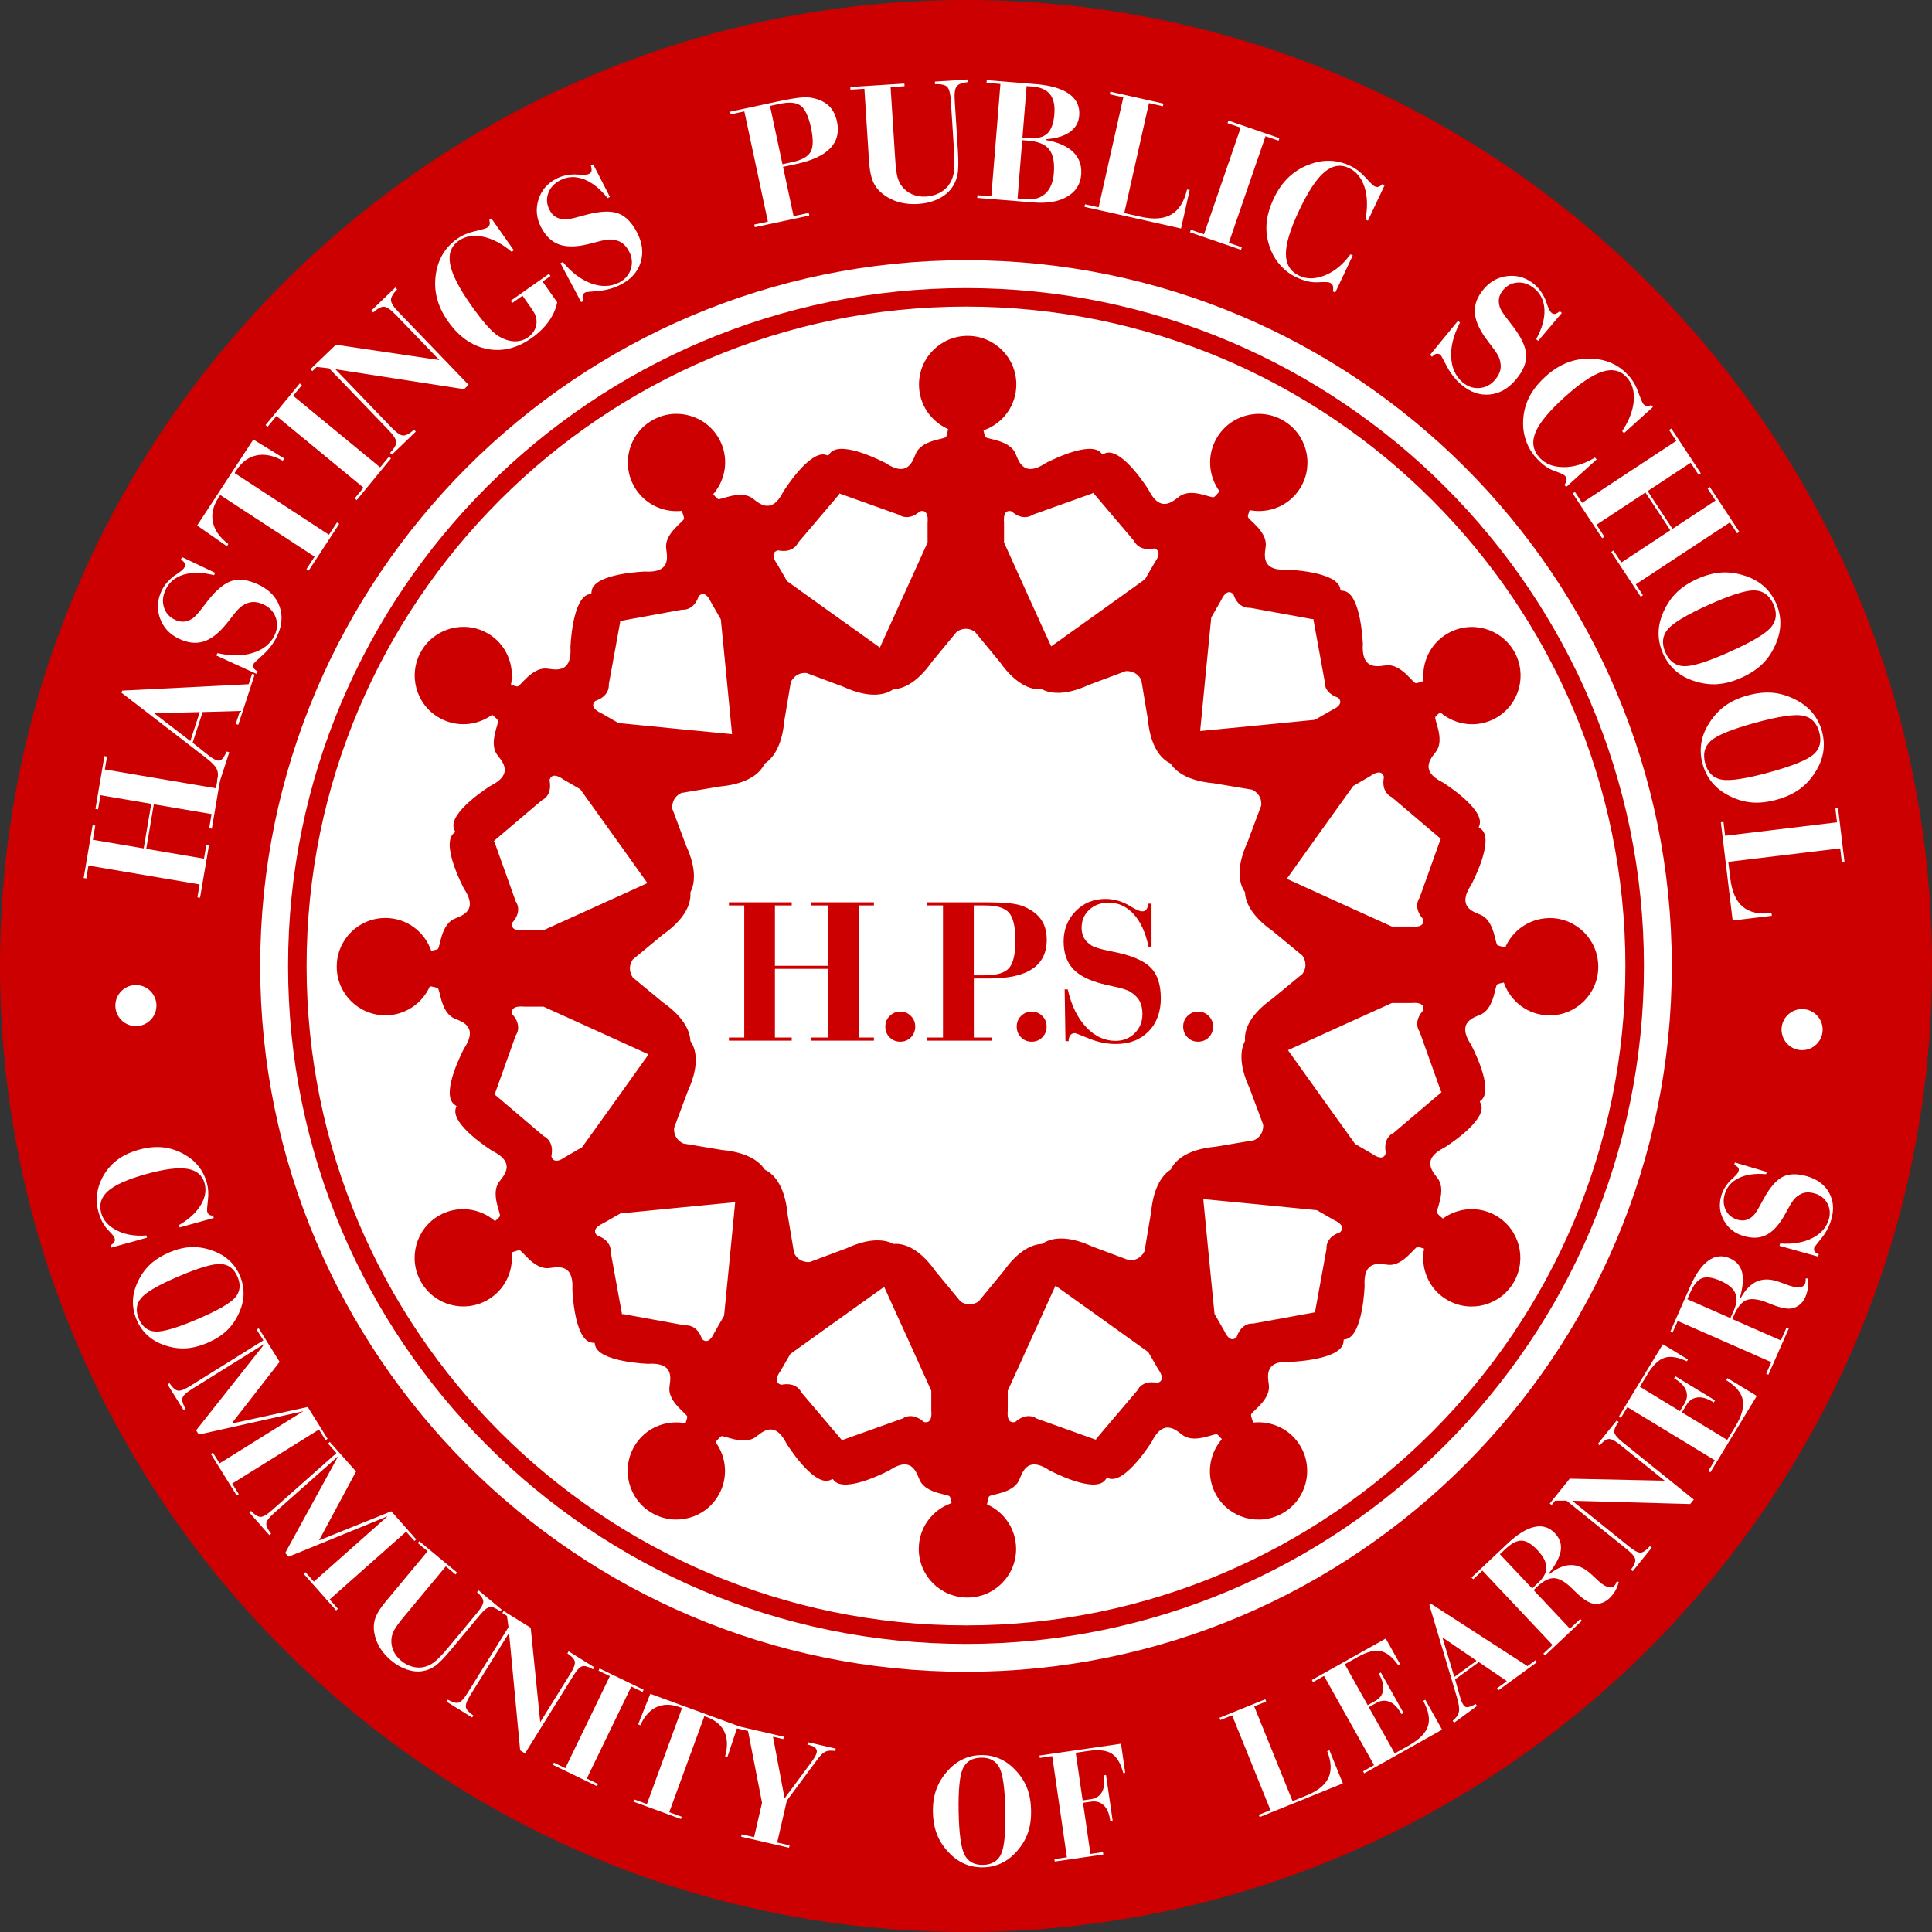
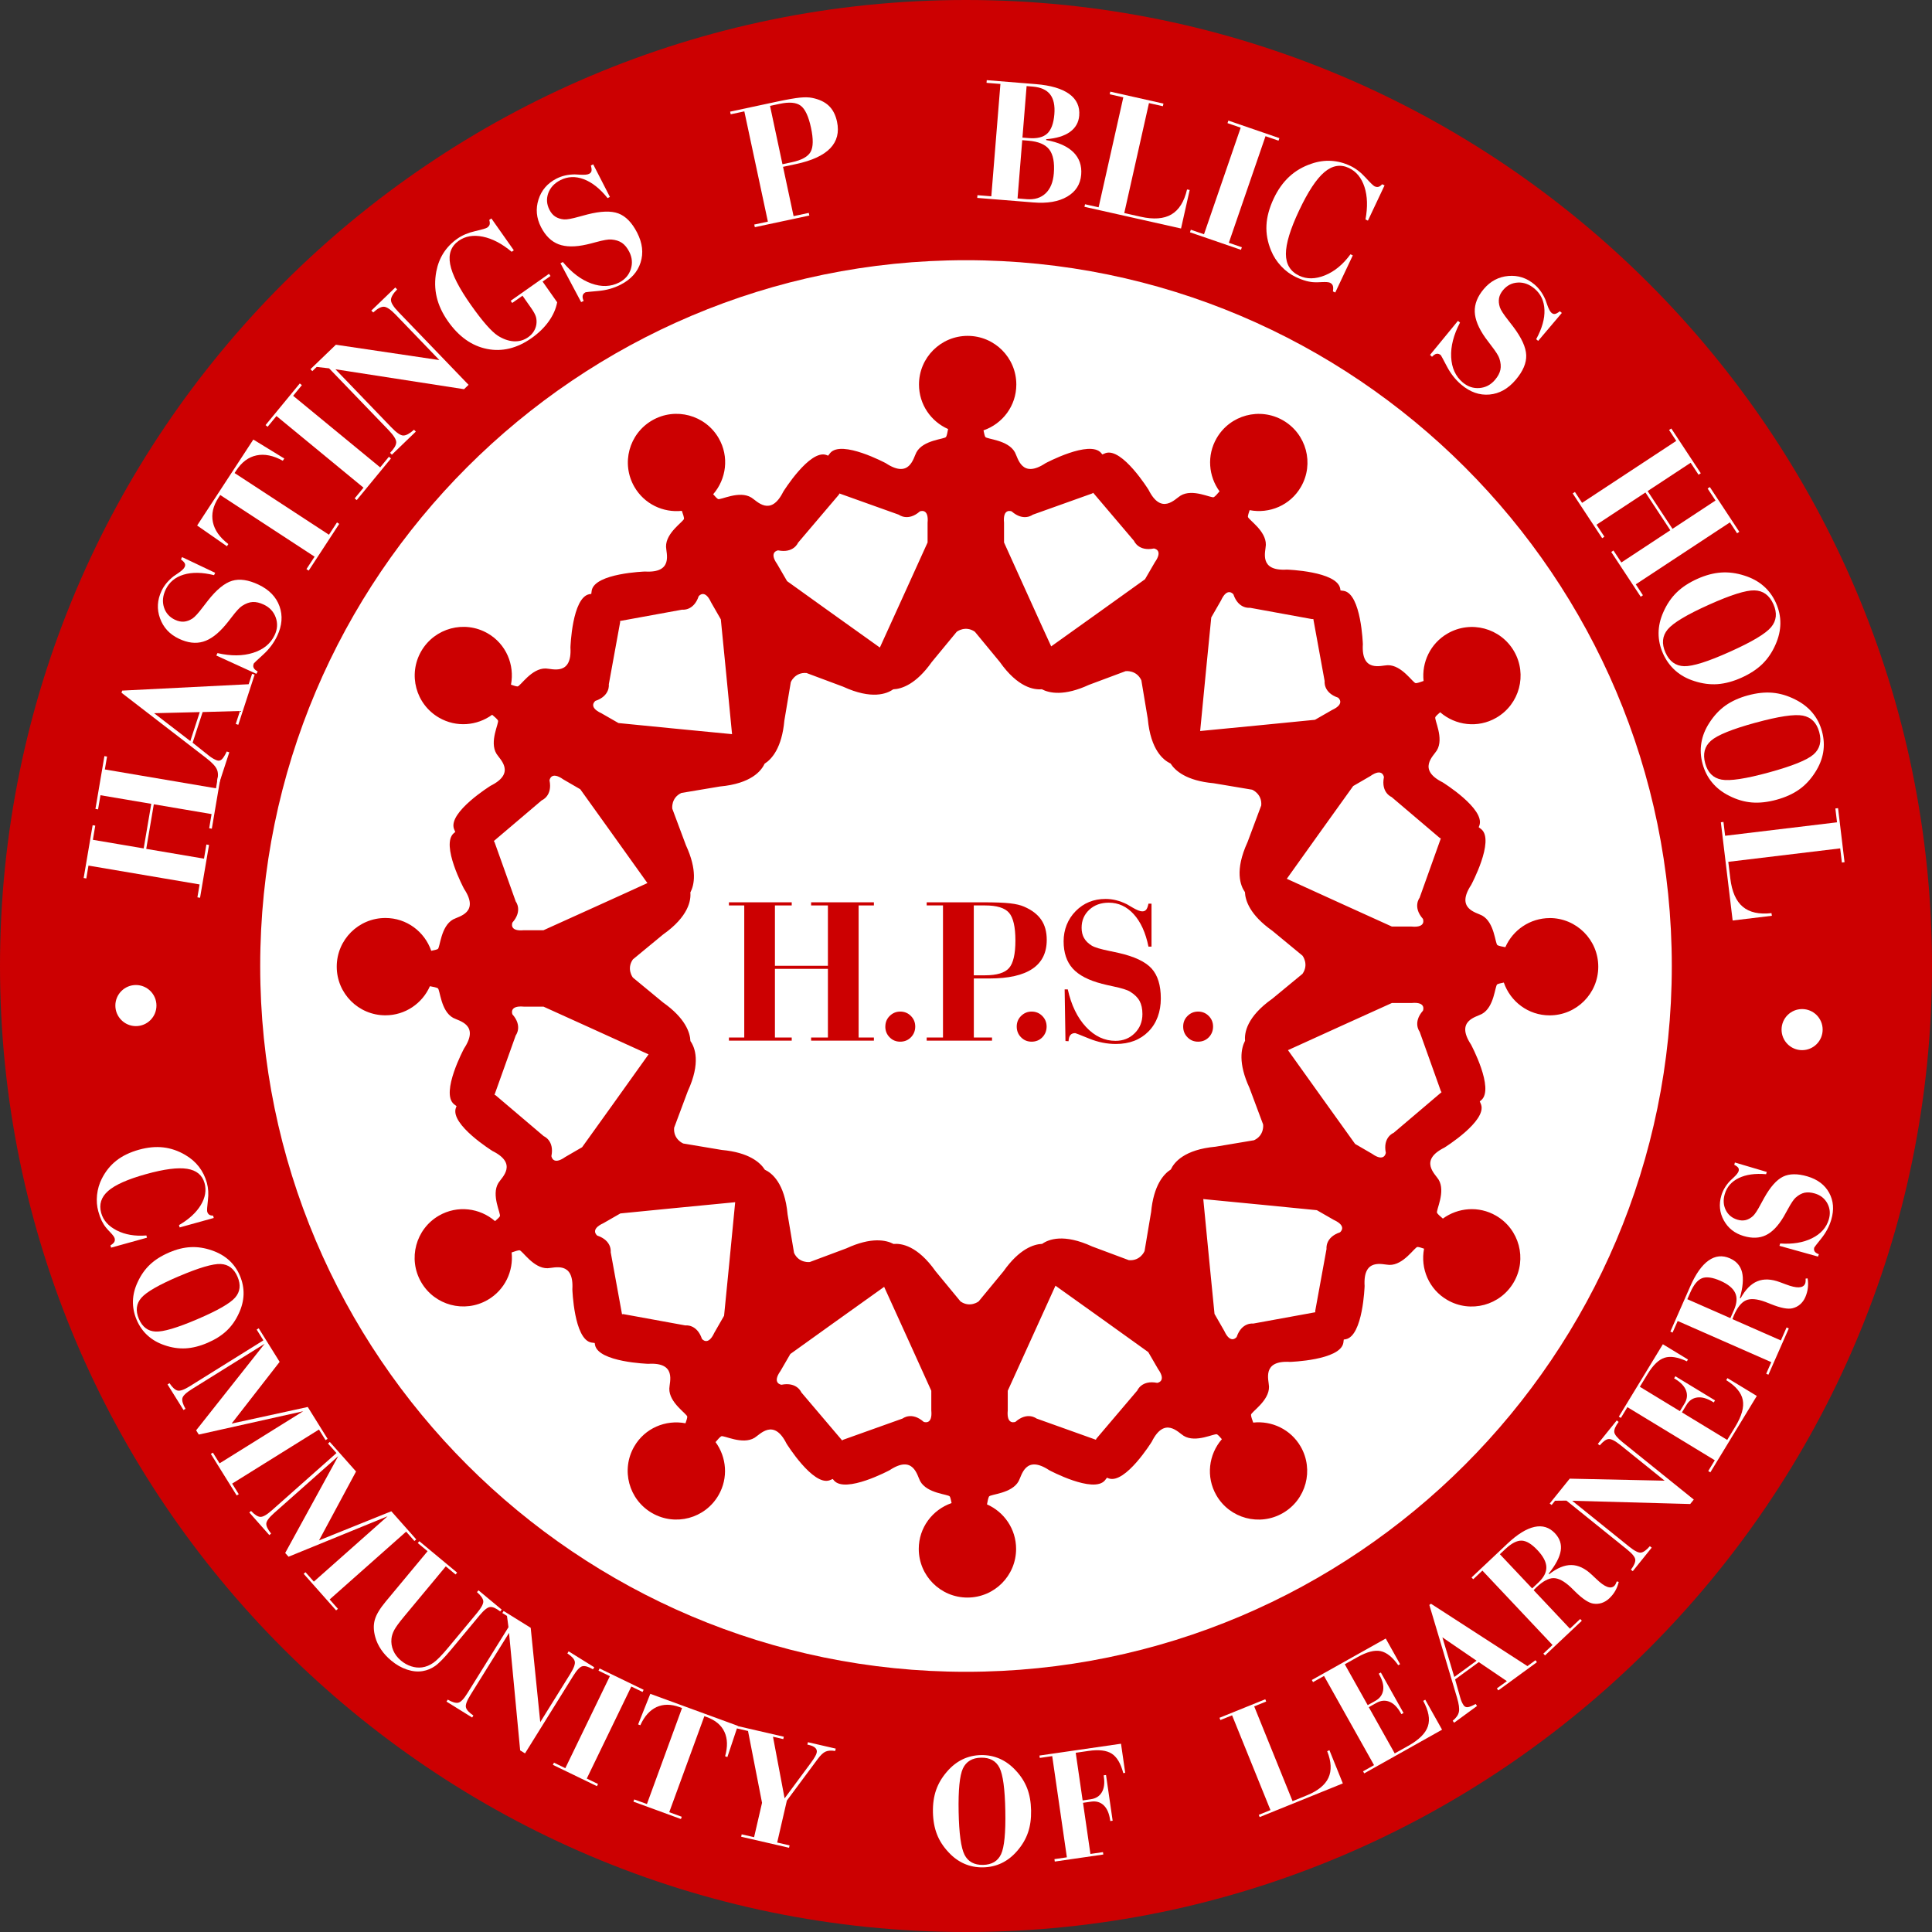
<svg xmlns="http://www.w3.org/2000/svg" id="Layer_1" data-name="Layer 1" version="1.1" viewBox="0 0 469.26 469.26">
  <rect x="0" y="0" width="469.26" height="469.26" fill="#333333" stroke="none" />
  <defs>
    <style>
      .cls-1 {
        fill: #cc0001;
      }

      .cls-1, .cls-2 {
        stroke-width: 0px;
      }

      .cls-2 {
        fill: #fff;
      }
    </style>
  </defs>
  <g>
    <circle class="cls-2" cx="234.63" cy="234.63" r="175.18" transform="translate(-45.38 412.66) rotate(-77.45)" />
    <path class="cls-1" d="M234.63,469.26C105.26,469.26,0,364,0,234.63S105.26,0,234.63,0s234.63,105.26,234.63,234.63-105.26,234.63-234.63,234.63ZM234.63,63.2c-94.53,0-171.43,76.9-171.43,171.43s76.9,171.43,171.43,171.43,171.43-76.9,171.43-171.43S329.15,63.2,234.63,63.2Z" />
  </g>
-   <path class="cls-1" d="M234.63,399.29c-90.8,0-164.66-73.87-164.66-164.66S143.84,69.97,234.63,69.97s164.66,73.87,164.66,164.66-73.87,164.66-164.66,164.66ZM234.63,74.47c-88.31,0-160.16,71.85-160.16,160.16s71.85,160.16,160.16,160.16,160.16-71.85,160.16-160.16-71.85-160.16-160.16-160.16Z" />
  <g>
    <path class="cls-2" d="M35.55,300.07l.15.55-8.72,2.42-.15-.55c.47-.29.78-.57.93-.83.15-.27.18-.57.08-.91-.08-.31-.44-.79-1.08-1.46-.42-.44-.75-.79-.96-1.06-.41-.49-.77-1.06-1.09-1.7-.31-.65-.59-1.41-.83-2.29-.35-1.26-.45-2.59-.31-3.99.15-1.4.53-2.71,1.15-3.94.91-1.81,2.1-3.28,3.57-4.43,1.47-1.15,3.31-2.03,5.51-2.64,2.07-.57,4.02-.76,5.86-.55,1.84.21,3.62.82,5.34,1.83,1.33.78,2.44,1.73,3.32,2.87.88,1.14,1.52,2.44,1.93,3.91.35,1.27.44,2.69.25,4.24-.19,1.55-.24,2.47-.17,2.75.09.33.25.57.47.73.22.16.54.24.96.24l.16.57-8.28,2.3-.16-.57c2.42-1.41,4.17-3.02,5.28-4.84,1.1-1.82,1.41-3.6.93-5.34-.55-1.97-1.96-3.13-4.23-3.49-2.27-.36-5.6.07-9.98,1.29-4.43,1.23-7.5,2.59-9.2,4.08-1.71,1.49-2.27,3.27-1.7,5.35.5,1.8,1.76,3.21,3.79,4.25,2.03,1.03,4.41,1.44,7.16,1.22Z" />
    <path class="cls-2" d="M41.02,304.23c1.84-.79,3.6-1.23,5.28-1.31,1.67-.09,3.39.17,5.14.78,1.63.55,3.01,1.34,4.16,2.37,1.14,1.03,2.04,2.29,2.67,3.79.64,1.5.93,3.01.89,4.55-.05,1.54-.44,3.09-1.17,4.64-.77,1.67-1.76,3.07-2.98,4.21-1.22,1.14-2.76,2.11-4.63,2.91-1.87.8-3.64,1.24-5.3,1.33-1.67.09-3.37-.16-5.1-.76-1.61-.54-2.99-1.33-4.12-2.36-1.14-1.03-2.03-2.3-2.67-3.81-.64-1.51-.94-3.03-.9-4.56.04-1.54.42-3.07,1.15-4.61.77-1.68,1.77-3.1,2.99-4.25,1.22-1.15,2.75-2.12,4.6-2.91ZM43.47,309.98c-4.87,2.08-7.92,3.83-9.15,5.26-1.23,1.42-1.43,3.12-.59,5.1.84,1.96,2.19,2.99,4.06,3.08,1.87.09,5.25-.91,10.14-3,4.89-2.09,7.95-3.84,9.18-5.25,1.23-1.41,1.42-3.1.58-5.06-.84-1.97-2.21-3.01-4.09-3.1-1.88-.09-5.26.9-10.13,2.98Z" />
    <path class="cls-2" d="M40.69,336.26l.48-.3c.7,1.05,1.35,1.64,1.97,1.79.62.15,1.62-.21,3.02-1.09l17.81-11.1-1.63-2.62.5-.31,5.08,8.15-11.66,14.99,18.49-4.03,4.82,7.74-.5.31-1.6-2.57-21.08,13.13,1.6,2.57-.5.31-6.28-10.09.5-.31,1.62,2.6,20.32-12.66-25.37,5.67-.64-1.03,16.63-21.02-17.65,11c-1.41.88-2.19,1.62-2.32,2.22-.14.6.11,1.46.75,2.57l-.48.3-3.88-6.22Z" />
    <path class="cls-2" d="M60.55,367.37l.43-.38c.86.92,1.61,1.39,2.24,1.44.63.04,1.56-.48,2.8-1.58l15.7-13.92-2.05-2.31.44-.39,6.37,7.18-8.99,16.73,17.56-7.07,6.05,6.83-.44.39-2.01-2.27-18.58,16.47,2.01,2.27-.44.39-7.88-8.89.44-.39,2.03,2.29,17.91-15.88-24.06,9.83-.81-.91,12.88-23.51-15.56,13.8c-1.24,1.1-1.88,1.96-1.91,2.58-.03.61.36,1.42,1.17,2.41l-.43.38-4.86-5.49Z" />
    <path class="cls-2" d="M103.84,376.76l-2.37-1.97.38-.45,9.18,7.63-.38.45-2.37-1.97-10.14,12.2c-1.19,1.43-1.98,2.51-2.37,3.24-.39.73-.62,1.44-.69,2.14-.1.99.05,1.95.45,2.88.4.93,1.03,1.74,1.88,2.45.75.62,1.57,1.08,2.47,1.37.89.29,1.77.37,2.62.26.97-.13,1.89-.51,2.77-1.13.88-.62,2.1-1.87,3.66-3.75l6.94-8.35c1.08-1.3,1.58-2.26,1.51-2.88-.07-.62-.58-1.34-1.53-2.17l.37-.44,5.64,4.69-.37.44c-.99-.77-1.8-1.13-2.43-1.08-.63.05-1.47.71-2.53,1.98l-6.94,8.35c-1.69,2.03-3,3.37-3.92,4.01-.93.64-1.93,1.05-3,1.23-1.21.2-2.48.08-3.82-.37-1.34-.44-2.61-1.17-3.82-2.18-1-.83-1.82-1.72-2.47-2.69-.65-.96-1.13-1.98-1.42-3.05-.42-1.52-.46-2.91-.11-4.15.34-1.25,1.23-2.73,2.65-4.44l10.19-12.26Z" />
    <path class="cls-2" d="M128.9,395.37l2.32,22.92,7.29-11.72c.88-1.42,1.25-2.44,1.09-3.05-.16-.61-.76-1.25-1.79-1.92l.3-.51,6.23,3.87-.31.5c-1.1-.64-1.95-.89-2.56-.75-.61.14-1.35.91-2.22,2.31l-11.73,18.86-1.18-.73-2.7-28.54-9.37,15.07c-.88,1.41-1.25,2.42-1.1,3.02.14.6.75,1.26,1.81,1.98l-.3.49-6.23-3.87.3-.48c1.09.63,1.94.88,2.55.75.61-.13,1.36-.9,2.24-2.33l9.96-16.01-.36-2.74-1.13-.7.31-.5,6.6,4.1Z" />
    <path class="cls-2" d="M156.33,410.43l-.26.53-2.73-1.32-10.82,22.35,2.73,1.32-.26.53-10.7-5.18.26-.53,2.76,1.34,10.82-22.35-2.76-1.34.26-.53,10.7,5.18Z" />
    <path class="cls-2" d="M153.85,437.61l.2-.55,3.08,1.12,8.53-23.32-.63-.23c-2.06-.75-3.92-.75-5.56,0-1.64.76-2.96,2.23-3.94,4.41l-.54-.2,2.96-7.43,21.25,7.77-2.53,7.59-.55-.2c.65-2.3.6-4.27-.16-5.91-.76-1.64-2.18-2.83-4.25-3.59l-.63-.23-8.53,23.32,3.04,1.11-.2.55-11.54-4.22Z" />
    <path class="cls-2" d="M181.66,420.43l-2.93-.68.13-.58,11.52,2.66-.13.58-2.5-.58,2.82,14.97,6.33-8.55.12-.17c.78-1.06,1.23-1.84,1.34-2.35.11-.46,0-.85-.32-1.17-.32-.32-.85-.57-1.59-.74l-.35-.08.13-.58,6.77,1.56-.15.57c-.94-.15-1.71-.11-2.29.14-.58.24-1.24.85-1.96,1.83l-7.48,10.08-2.35,10.19,3.01.69-.13.58-11.63-2.68.13-.58,3.01.69,1.93-8.35-3.41-17.48Z" />
    <path class="cls-2" d="M226.6,440.15c-.04-2,.22-3.8.77-5.38.55-1.58,1.43-3.07,2.65-4.47,1.12-1.3,2.37-2.29,3.75-2.96,1.38-.67,2.89-1.02,4.51-1.05s3.14.27,4.55.89c1.41.62,2.7,1.56,3.86,2.82,1.26,1.33,2.18,2.78,2.79,4.34.6,1.56.92,3.35.96,5.38.04,2.03-.21,3.83-.76,5.41-.54,1.58-1.42,3.06-2.62,4.44-1.11,1.29-2.35,2.27-3.74,2.94-1.38.67-2.9,1.02-4.53,1.05-1.64.03-3.16-.26-4.57-.88s-2.69-1.55-3.84-2.8c-1.27-1.35-2.21-2.8-2.81-4.37-.61-1.56-.93-3.35-.97-5.35ZM232.84,440.04c.1,5.29.58,8.78,1.43,10.46.86,1.68,2.36,2.5,4.5,2.46,2.13-.04,3.59-.91,4.38-2.6.79-1.7,1.13-5.2,1.03-10.52-.1-5.32-.57-8.81-1.42-10.48-.85-1.67-2.34-2.48-4.47-2.44-2.14.04-3.61.92-4.41,2.62-.79,1.71-1.14,5.21-1.04,10.5Z" />
    <path class="cls-2" d="M256.19,452.14l-.08-.58,3.02-.44-3.56-24.58-3.02.44-.08-.58,19.81-2.87,1.02,7.07-.47.07c-.61-2.34-1.54-3.91-2.79-4.72-1.25-.81-3.14-1.04-5.67-.67l-3.09.45,1.68,11.57,1.96-.28c1.24-.18,2.14-.75,2.7-1.7.56-.95.72-2.21.49-3.77l-.05-.34.58-.08,1.61,11.1-.58.08-.05-.34c-.23-1.56-.74-2.72-1.55-3.49-.81-.77-1.83-1.06-3.06-.88l-1.96.28,1.8,12.42,3.05-.44.08.58-11.78,1.71Z" />
    <path class="cls-2" d="M305.96,441.35l-.22-.55,2.84-1.15-9.32-23.02-2.84,1.15-.22-.55,11.12-4.5.22.55-2.91,1.18,9.32,23.02,3.42-1.39c2.72-1.1,4.48-2.53,5.29-4.28.81-1.75.71-3.91-.3-6.47l.54-.24,3.26,8.07-20.21,8.18Z" />
    <path class="cls-2" d="M331.36,430.74l-.29-.51,2.67-1.5-12.15-21.66-2.67,1.5-.29-.52,17.95-10.07,3.49,6.23-.45.25c-1.39-1.97-2.82-3.11-4.28-3.42-1.46-.31-3.31.17-5.55,1.42l-3.16,1.77,5.57,9.93,1.86-1.04c1.08-.61,1.71-1.46,1.89-2.57.17-1.1-.12-2.34-.89-3.71l-.18-.32.51-.29,5.51,9.83-.52.29-.17-.3c-.78-1.38-1.68-2.29-2.71-2.71s-2.09-.33-3.18.27l-1.86,1.04,6.3,11.23,3.29-1.84c2.62-1.47,4.22-3.06,4.77-4.76.56-1.7.18-3.76-1.14-6.16l.5-.28,4.08,7.28-18.93,10.62Z" />
    <path class="cls-2" d="M353.43,407.91l1.24,4.4c.1.38.23.74.38,1.07.15.33.3.61.47.84.24.33.56.47.98.43.41-.04,1.05-.3,1.91-.77l.35.48-5.57,4.07-.35-.48c.85-.68,1.36-1.4,1.51-2.16.16-.75,0-1.92-.47-3.49l-6.71-22.48.4-.29,23.43,15.15,1.95-1.43.35.48-9.38,6.85-.35-.48,2.43-1.77-6.82-4.62-5.75,4.2ZM353.23,407.32l5.41-3.95-8.3-5.68,2.89,9.63Z" />
    <path class="cls-2" d="M381.32,395.58l2.49-2.35.4.43-8.94,8.42-.41-.43,2.23-2.1-17.03-18.07-2.23,2.1-.41-.43,8.73-8.23c2.41-2.27,4.59-3.62,6.55-4.05,1.95-.43,3.61.09,4.98,1.54,1.18,1.26,1.65,2.67,1.4,4.25-.25,1.58-1.23,3.43-2.93,5.56l.13.14c1.91-1.51,3.71-2.25,5.38-2.23,1.67.02,3.33.8,4.96,2.35.26.24.63.59,1.11,1.04,2.02,1.96,3.47,2.51,4.36,1.68.1-.1.21-.24.31-.42.1-.19.2-.41.3-.68l.47.13c-.19.79-.47,1.51-.85,2.18-.38.67-.87,1.27-1.45,1.82-.56.53-1.18.9-1.85,1.12-.67.21-1.37.26-2.09.14-1.13-.2-2.58-1.17-4.36-2.93-.45-.46-.82-.82-1.09-1.07-1.57-1.46-2.96-2.19-4.16-2.18-1.2.01-2.57.75-4.11,2.2-.07.07-.19.19-.35.35-.16.17-.28.29-.36.37l8.8,9.34ZM372.13,385.82l1.55-1.46c1.31-1.24,1.95-2.48,1.91-3.74s-.76-2.62-2.16-4.11c-1.42-1.51-2.7-2.28-3.85-2.31-1.15-.03-2.47.65-3.95,2.05l-1.33,1.25,7.84,8.31Z" />
    <path class="cls-2" d="M381.28,359.15l23.04.49-10.75-8.66c-1.31-1.05-2.27-1.53-2.89-1.45-.62.08-1.33.6-2.12,1.54l-.47-.36,4.6-5.71.46.37c-.77,1.01-1.12,1.83-1.06,2.45.06.62.74,1.45,2.02,2.48l17.29,13.93-.87,1.08-28.66-.79,13.82,11.13c1.29,1.04,2.25,1.53,2.86,1.46.61-.07,1.34-.59,2.18-1.56l.45.36-4.6,5.71-.45-.36c.76-1,1.11-1.82,1.06-2.44-.05-.62-.73-1.46-2.04-2.51l-14.68-11.83-2.76.03-.84,1.04-.46-.37,4.87-6.05Z" />
    <path class="cls-2" d="M415.41,357.61l-.5-.31,1.59-2.62-21.22-12.9-1.59,2.62-.5-.31,10.7-17.59,6.1,3.71-.27.44c-2.18-1.03-3.99-1.32-5.41-.87-1.42.45-2.8,1.77-4.13,3.96l-1.88,3.09,9.73,5.92,1.11-1.82c.65-1.06.77-2.12.39-3.16-.39-1.05-1.26-1.98-2.6-2.8l-.31-.19.31-.5,9.63,5.86-.31.5-.29-.18c-1.36-.82-2.59-1.17-3.7-1.03-1.11.14-1.99.74-2.63,1.8l-1.11,1.82,11,6.69,1.96-3.22c1.56-2.57,2.17-4.73,1.82-6.49-.35-1.76-1.69-3.36-4.02-4.81l.3-.49,7.13,4.33-11.28,18.55Z" />
    <path class="cls-2" d="M432.56,325.56l1.38-3.14.54.24-4.95,11.24-.54-.24,1.23-2.81-22.73-10-1.24,2.81-.54-.24,4.83-10.98c1.33-3.03,2.82-5.13,4.45-6.28,1.63-1.15,3.36-1.33,5.18-.53,1.58.7,2.56,1.82,2.95,3.37.39,1.55.21,3.64-.53,6.27l.17.08c1.17-2.13,2.54-3.52,4.09-4.15,1.55-.64,3.38-.56,5.49.23.34.12.81.3,1.43.53,2.62,1.01,4.17.96,4.66-.15.06-.13.1-.3.12-.51.02-.21.03-.46.01-.74l.48-.06c.14.8.16,1.57.06,2.34-.09.76-.3,1.51-.62,2.24-.31.71-.74,1.29-1.27,1.75-.53.46-1.16.77-1.87.94-1.11.26-2.83-.07-5.16-1-.6-.25-1.07-.44-1.42-.56-2.02-.74-3.58-.87-4.68-.38-1.1.48-2.08,1.69-2.93,3.63-.04.09-.1.25-.18.46-.08.21-.14.37-.19.48l11.75,5.17ZM420.29,320.16l.86-1.95c.73-1.65.83-3.05.3-4.18-.53-1.14-1.72-2.12-3.59-2.94-1.89-.83-3.38-1.04-4.45-.63-1.07.42-2.02,1.56-2.84,3.43l-.74,1.67,10.46,4.6Z" />
    <path class="cls-2" d="M441.57,305.21l-9.36-2.61.17-.57c3.04.21,5.62-.22,7.75-1.28,2.13-1.06,3.49-2.59,4.07-4.57.41-1.39.29-2.68-.35-3.88-.65-1.2-1.66-2-3.03-2.41-.95-.28-1.79-.34-2.52-.19-.73.16-1.45.56-2.17,1.2-.46.41-1.09,1.34-1.88,2.8-.44.81-.79,1.43-1.04,1.86-1.34,2.24-2.78,3.73-4.32,4.46-1.54.74-3.34.8-5.4.19-2.16-.64-3.75-1.9-4.79-3.78-1.04-1.88-1.24-3.9-.61-6.04.19-.66.47-1.28.82-1.87.35-.59.78-1.16,1.29-1.69.19-.2.47-.46.85-.8.71-.66,1.13-1.19,1.24-1.58.09-.32.06-.59-.09-.81-.15-.22-.47-.47-.97-.73l.16-.55,7.74,2.29-.16.55c-2.66-.23-4.87.08-6.63.93-1.76.85-2.9,2.15-3.41,3.89-.42,1.42-.34,2.72.24,3.89.58,1.17,1.53,1.95,2.84,2.34.72.21,1.38.25,1.99.1.61-.15,1.2-.47,1.77-.98.47-.43,1.1-1.38,1.88-2.86.36-.69.65-1.22.87-1.59,1.49-2.66,3.01-4.36,4.56-5.12,1.55-.75,3.52-.77,5.91-.07,2.47.73,4.24,2.06,5.29,3.99,1.06,1.93,1.23,4.11.51,6.54-.48,1.62-1.28,3.13-2.41,4.54-1.12,1.41-1.7,2.14-1.71,2.2-.12.39-.08.72.1.98.18.26.52.48,1.01.66l-.2.56Z" />
  </g>
  <g>
    <path class="cls-2" d="M48.59,218.06l-.64-.11.53-3.13-26.99-4.58-.53,3.13-.64-.11,2.18-12.83.64.11-.58,3.44,12.34,2.09,1.84-10.83-12.34-2.09-.58,3.44-.64-.11,2.18-12.83.64.11-.53,3.13,26.99,4.58.53-3.13.64.11-2.18,12.83-.64-.11.58-3.44-14.03-2.38-1.84,10.83,14.03,2.38.58-3.44.64.11-2.18,12.83Z" />
    <path class="cls-2" d="M46.78,180.39l3.94,3.14c.34.27.68.51,1.03.71.35.2.67.35.96.45.43.14.81.06,1.15-.24.34-.3.75-.94,1.21-1.92l.62.2-2.36,7.23-.62-.2c.32-1.16.31-2.13-.04-2.9-.34-.77-1.23-1.71-2.67-2.81l-20.49-15.79.17-.52,30.72-1.55.83-2.53.62.2-3.97,12.18-.62-.2,1.03-3.15-9.07.26-2.44,7.46ZM46.23,179.99l2.29-7.03-11.09.27,8.79,6.76Z" />
    <path class="cls-2" d="M62.28,163.67l-9.74-4.45.28-.59c3.27.75,6.16.73,8.66-.07,2.5-.79,4.24-2.22,5.22-4.28.69-1.44.78-2.87.28-4.28-.5-1.41-1.46-2.46-2.89-3.14-.99-.47-1.89-.68-2.71-.64s-1.68.36-2.57.94c-.58.36-1.42,1.27-2.53,2.73-.62.81-1.1,1.42-1.46,1.84-1.84,2.21-3.66,3.58-5.47,4.12-1.81.54-3.78.3-5.91-.72-2.24-1.06-3.76-2.71-4.57-4.94-.81-2.23-.68-4.46.37-6.68.32-.68.73-1.32,1.22-1.9s1.05-1.12,1.69-1.63c.24-.18.6-.42,1.07-.73.89-.6,1.43-1.1,1.62-1.51.16-.33.17-.63.04-.9-.13-.27-.44-.59-.93-.96l.27-.57,8.04,3.82-.27.57c-2.86-.71-5.32-.75-7.38-.13-2.06.62-3.52,1.84-4.38,3.65-.7,1.48-.84,2.91-.41,4.28.43,1.38,1.33,2.39,2.69,3.04.75.35,1.46.5,2.15.45.68-.05,1.38-.31,2.09-.76.59-.39,1.43-1.32,2.54-2.79.51-.69.92-1.21,1.22-1.58,2.08-2.64,4.03-4.24,5.85-4.79,1.82-.55,3.97-.24,6.45.94,2.57,1.22,4.26,2.97,5.08,5.25.82,2.28.63,4.69-.57,7.21-.8,1.68-1.93,3.19-3.4,4.53s-2.22,2.04-2.25,2.11c-.19.4-.21.77-.06,1.09.15.32.48.62.98.89l-.32.57Z" />
    <path class="cls-2" d="M74.97,138.59l-.54-.36,1.98-3.02-22.92-14.98-.4.61c-1.33,2.03-1.79,4.02-1.38,5.97.4,1.95,1.65,3.73,3.75,5.34l-.34.53-7.24-5.04,13.65-20.88,7.52,4.61-.36.54c-2.31-1.28-4.44-1.71-6.39-1.3-1.95.41-3.59,1.63-4.92,3.67l-.4.62,22.92,14.98,1.95-2.99.54.36-7.41,11.34Z" />
    <path class="cls-2" d="M72.82,93.14l.5.41-2.12,2.58,21.14,17.39,2.12-2.58.5.41-8.32,10.12-.5-.41,2.15-2.61-21.14-17.4-2.15,2.61-.5-.41,8.32-10.12Z" />
    <path class="cls-2" d="M81.59,83.73l25.13,3.73-10.56-10.97c-1.28-1.33-2.27-1.99-2.96-1.99-.69,0-1.54.47-2.54,1.39l-.47-.45,5.82-5.61.45.47c-.98,1-1.48,1.85-1.5,2.53-.02.69.6,1.69,1.87,3l16.98,17.64-1.1,1.06-31.24-4.84,13.57,14.1c1.27,1.32,2.25,1.99,2.92,1.99.68,0,1.55-.46,2.6-1.4l.44.45-5.82,5.61-.44-.45c.97-.99,1.47-1.83,1.5-2.52.03-.69-.6-1.7-1.88-3.03l-14.42-14.97-3.02-.35-1.06,1.02-.45-.47,6.17-5.94Z" />
    <path class="cls-2" d="M124.41,73.59l-.37-.53,9.3-6.55.37.53-1.92,1.35,3.54,5.03c-.3,1.6-.98,3.14-2.05,4.64-1.07,1.5-2.45,2.84-4.14,4.04-3.56,2.51-7.18,3.39-10.86,2.65-3.68-.74-6.83-2.97-9.46-6.7-1.36-1.93-2.28-3.9-2.75-5.89-.47-1.99-.5-4.06-.1-6.21.32-1.68.91-3.19,1.76-4.52.85-1.33,1.97-2.48,3.36-3.46,1.18-.83,2.62-1.44,4.32-1.83,1.7-.39,2.68-.68,2.93-.86.32-.23.52-.48.59-.76.07-.28.04-.65-.1-1.1l.52-.36,5.45,7.74-.52.36c-2.37-1.98-4.7-3.2-7-3.67s-4.26-.14-5.87,1c-1.85,1.31-2.54,3.21-2.07,5.7.47,2.49,2.15,5.79,5.04,9.88,1.41,2,2.66,3.62,3.75,4.86,1.09,1.24,2.01,2.1,2.77,2.6,1.33.84,2.63,1.3,3.91,1.37,1.27.07,2.43-.26,3.47-.99.55-.39.99-.84,1.33-1.37.34-.53.56-1.1.66-1.7.1-.67.06-1.28-.09-1.85-.16-.56-.55-1.29-1.17-2.17l-.35-.5-1.75-2.49-2.49,1.75Z" />
    <path class="cls-2" d="M141.16,73.39l-5.03-9.45.58-.3c2.14,2.58,4.45,4.32,6.92,5.21,2.47.89,4.72.81,6.75-.23,1.42-.73,2.36-1.8,2.83-3.23.46-1.43.34-2.84-.38-4.25-.5-.97-1.09-1.69-1.76-2.15-.68-.46-1.55-.74-2.61-.82-.68-.06-1.9.15-3.66.63-.98.27-1.74.46-2.28.58-2.8.64-5.09.62-6.85-.05-1.76-.67-3.18-2.06-4.26-4.16-1.13-2.21-1.34-4.44-.62-6.7.71-2.26,2.17-3.95,4.36-5.08.67-.34,1.38-.6,2.12-.77s1.52-.25,2.33-.26c.3,0,.73.03,1.29.07,1.07.06,1.81,0,2.2-.21.32-.17.52-.39.58-.69.06-.29.01-.73-.15-1.33l.56-.29,4.06,7.92-.56.29c-1.84-2.3-3.77-3.83-5.78-4.59-2.02-.76-3.92-.68-5.7.23-1.46.75-2.43,1.8-2.93,3.15-.49,1.35-.4,2.7.29,4.05.38.74.85,1.29,1.43,1.66.58.37,1.28.6,2.12.67.7.05,1.94-.18,3.71-.68.82-.23,1.47-.41,1.93-.52,3.25-.83,5.77-.92,7.55-.25,1.78.67,3.3,2.22,4.55,4.66,1.3,2.53,1.58,4.95.84,7.26-.73,2.31-2.35,4.1-4.84,5.38-1.66.85-3.47,1.36-5.45,1.53-1.98.17-3,.28-3.06.31-.4.2-.64.48-.71.82-.08.35,0,.78.24,1.3l-.6.26Z" />
    <path class="cls-2" d="M192.74,52.5l3.7-.79.14.64-13.24,2.83-.14-.64,3.31-.71-5.72-26.78-3.31.71-.14-.64,11.31-2.42c2.55-.54,4.43-.87,5.64-.99,1.21-.12,2.21-.09,2.99.07,1.72.35,3.07.99,4.04,1.92.97.93,1.63,2.21,1.98,3.84.56,2.6,0,4.76-1.65,6.48-1.66,1.72-4.43,3-8.32,3.83l-3.14.67,2.56,11.97ZM190.05,39.89l2.3-.49c2.38-.51,3.89-1.35,4.54-2.52.65-1.17.68-3.12.09-5.86-.59-2.75-1.42-4.53-2.49-5.34-1.07-.81-2.8-.96-5.16-.45l-2.3.49,3.02,14.17Z" />
-     <path class="cls-2" d="M209.95,21.56l-3.39.22-.04-.65,13.14-.84.04.65-3.39.22,1.12,17.45c.13,2.05.32,3.52.55,4.39.24.88.59,1.62,1.07,2.24.67.87,1.52,1.52,2.54,1.96,1.02.44,2.14.62,3.36.54,1.08-.07,2.08-.33,3.01-.77.93-.45,1.7-1.04,2.29-1.78.68-.84,1.13-1.84,1.37-3,.23-1.16.27-3.08.09-5.78l-.76-11.94c-.12-1.86-.44-3.01-.97-3.45-.53-.44-1.48-.63-2.87-.57l-.04-.63,8.07-.52.04.63c-1.38.13-2.3.46-2.77.98-.46.52-.64,1.69-.52,3.5l.76,11.94c.19,2.91.15,4.97-.11,6.18-.26,1.22-.75,2.3-1.47,3.26-.81,1.08-1.93,1.94-3.34,2.6s-2.98,1.04-4.71,1.15c-1.43.09-2.76,0-4.02-.28-1.25-.28-2.4-.73-3.45-1.37-1.49-.9-2.57-1.98-3.24-3.24-.67-1.26-1.08-3.11-1.24-5.56l-1.12-17.54Z" />
    <path class="cls-2" d="M237.36,48.06l.05-.65,3.37.27,2.21-27.29-3.37-.27.05-.65,11.87.96c3.64.29,6.36,1.09,8.16,2.39,1.8,1.3,2.61,3.05,2.43,5.25-.13,1.67-.89,3-2.26,3.98-1.37.98-3.29,1.56-5.75,1.76l-.02.21c2.96.53,5.16,1.52,6.61,2.95,1.44,1.43,2.08,3.25,1.9,5.45-.19,2.34-1.32,4.12-3.4,5.34-2.08,1.22-4.82,1.69-8.22,1.41l-13.62-1.1ZM247.15,48.2l2.22.18c1.91.15,3.45-.32,4.6-1.42,1.16-1.1,1.82-2.72,1.99-4.85.21-2.64-.16-4.57-1.11-5.8-.95-1.23-2.64-1.94-5.07-2.14l-1.49-.12-1.14,14.15ZM248.34,33.42l1.49.12c2.05.17,3.56-.2,4.53-1.1.97-.9,1.55-2.46,1.73-4.69.17-2.12-.17-3.73-1.03-4.83-.86-1.1-2.27-1.73-4.22-1.89l-1.49-.12-1.01,12.51Z" />
    <path class="cls-2" d="M263.4,50.24l.14-.63,3.3.74,6-26.71-3.3-.74.14-.64,12.91,2.9-.14.64-3.38-.76-6,26.71,3.97.89c3.16.71,5.65.52,7.49-.56,1.83-1.08,3.1-3.1,3.79-6.06l.64.12-2.1,9.36-23.46-5.27Z" />
    <path class="cls-2" d="M310.75,33.55l-.21.62-3.16-1.09-8.91,25.89,3.16,1.09-.21.62-12.39-4.26.21-.62,3.2,1.1,8.91-25.89-3.2-1.1.21-.62,12.39,4.26Z" />
    <path class="cls-2" d="M328.01,61.76l.57.27-4.26,9.02-.57-.27c.1-.6.09-1.06-.02-1.38-.11-.32-.35-.56-.7-.73-.32-.15-.98-.2-1.99-.15-.67.04-1.2.05-1.58.04-.71,0-1.44-.12-2.21-.32-.76-.21-1.6-.52-2.51-.95-1.3-.62-2.49-1.49-3.55-2.62-1.06-1.13-1.88-2.39-2.46-3.8-.85-2.06-1.23-4.12-1.12-6.17.1-2.06.7-4.22,1.77-6.5,1.01-2.14,2.27-3.9,3.77-5.29,1.5-1.39,3.29-2.44,5.37-3.14,1.61-.56,3.21-.79,4.79-.7,1.58.09,3.13.49,4.65,1.21,1.32.62,2.56,1.57,3.72,2.85,1.16,1.28,1.89,1.98,2.18,2.12.34.16.66.21.95.13.29-.07.59-.28.89-.63l.59.28-4.04,8.56-.59-.28c.56-3.03.48-5.66-.24-7.89-.73-2.23-1.99-3.77-3.79-4.62-2.04-.96-4.02-.62-5.96,1.02-1.94,1.64-3.97,4.73-6.11,9.26-2.17,4.58-3.24,8.12-3.23,10.62.01,2.5,1.09,4.25,3.24,5.27,1.86.88,3.95.84,6.27-.1,2.32-.95,4.38-2.65,6.17-5.1Z" />
    <path class="cls-2" d="M347.33,86.21l6.79-8.28.5.42c-1.56,2.97-2.28,5.77-2.15,8.39.13,2.62,1.06,4.67,2.8,6.14,1.22,1.03,2.57,1.49,4.07,1.37,1.5-.12,2.75-.78,3.78-1.99.71-.83,1.14-1.65,1.31-2.46s.08-1.71-.25-2.73c-.2-.65-.87-1.7-1.99-3.14-.62-.8-1.09-1.43-1.41-1.88-1.66-2.34-2.52-4.46-2.58-6.34-.06-1.88.68-3.73,2.21-5.53,1.6-1.89,3.58-2.94,5.94-3.15,2.36-.21,4.48.48,6.36,2.07.58.49,1.08,1.04,1.52,1.66.44.62.82,1.3,1.14,2.05.11.28.25.68.43,1.22.35,1.01.7,1.66,1.04,1.95.28.24.56.33.86.27.29-.05.68-.27,1.17-.65l.48.41-5.75,6.79-.48-.41c1.41-2.58,2.09-4.95,2.01-7.1-.07-2.15-.87-3.88-2.4-5.17-1.25-1.06-2.59-1.56-4.03-1.49-1.44.06-2.65.67-3.62,1.83-.53.63-.86,1.28-.98,1.96-.12.68-.06,1.41.2,2.22.22.67.91,1.72,2.05,3.17.53.67.94,1.2,1.22,1.58,2.02,2.68,3.06,4.98,3.13,6.88.07,1.9-.78,3.9-2.56,5.99-1.84,2.17-3.96,3.36-6.38,3.57-2.42.21-4.69-.59-6.83-2.4-1.42-1.2-2.59-2.69-3.51-4.45-.92-1.76-1.41-2.66-1.46-2.71-.34-.29-.69-.4-1.03-.34-.35.06-.72.31-1.11.73l-.47-.45Z" />
-     <path class="cls-2" d="M387.39,111.12l.42.47-7.4,6.69-.42-.47c.32-.52.49-.95.51-1.28.02-.34-.11-.65-.37-.94-.24-.26-.83-.56-1.78-.91-.63-.22-1.12-.41-1.47-.57-.65-.28-1.29-.66-1.91-1.15-.62-.48-1.27-1.1-1.95-1.85-.97-1.07-1.72-2.33-2.27-3.78-.55-1.45-.82-2.93-.81-4.45,0-2.23.45-4.27,1.34-6.13.89-1.86,2.27-3.63,4.13-5.32,1.75-1.59,3.59-2.73,5.51-3.44,1.92-.71,3.97-.98,6.17-.83,1.7.11,3.26.5,4.69,1.2,1.43.69,2.7,1.66,3.83,2.91.98,1.08,1.75,2.43,2.34,4.06.58,1.63.98,2.56,1.2,2.8.25.28.53.44.82.49.29.04.65-.04,1.07-.24l.44.48-7.03,6.35-.44-.48c1.69-2.58,2.62-5.04,2.81-7.38.19-2.34-.38-4.25-1.72-5.72-1.51-1.67-3.47-2.12-5.89-1.35-2.42.77-5.49,2.83-9.2,6.19-3.76,3.4-6.12,6.25-7.06,8.56-.95,2.31-.63,4.35.97,6.11,1.38,1.53,3.32,2.3,5.83,2.32,2.51.02,5.06-.76,7.66-2.33Z" />
    <path class="cls-2" d="M381.99,119.85l.54-.36,1.74,2.65,22.87-15.05-1.74-2.65.54-.36,7.16,10.87-.54.36-1.92-2.91-10.45,6.88,6.04,9.17,10.45-6.88-1.92-2.91.54-.36,7.16,10.87-.54.36-1.74-2.65-22.87,15.05,1.74,2.65-.54.36-7.16-10.87.54-.36,1.92,2.91,11.89-7.83-6.04-9.17-11.89,7.83,1.92,2.91-.54.36-7.16-10.87Z" />
    <path class="cls-2" d="M412.24,140.61c2.02-.91,3.95-1.42,5.79-1.55,1.84-.13,3.74.12,5.68.75,1.81.57,3.35,1.41,4.63,2.52,1.28,1.11,2.29,2.49,3.02,4.12.73,1.63,1.09,3.3,1.07,5-.02,1.7-.42,3.41-1.19,5.14-.81,1.85-1.88,3.42-3.19,4.7-1.32,1.28-3,2.38-5.04,3.3-2.04.92-3.98,1.44-5.82,1.58-1.84.13-3.71-.11-5.64-.74-1.79-.56-3.32-1.4-4.59-2.52s-2.28-2.5-3.02-4.14c-.74-1.65-1.1-3.32-1.09-5.01.01-1.69.4-3.4,1.17-5.11.82-1.87,1.89-3.45,3.21-4.74,1.32-1.29,2.99-2.39,5.01-3.3ZM415.06,146.89c-5.33,2.39-8.65,4.38-9.99,5.98-1.33,1.6-1.51,3.47-.55,5.63.96,2.15,2.48,3.25,4.54,3.31,2.06.06,5.77-1.1,11.12-3.51,5.35-2.4,8.69-4.39,10.01-5.98,1.32-1.58,1.5-3.45.54-5.59-.97-2.16-2.49-3.27-4.57-3.33-2.08-.07-5.78,1.1-11.1,3.49Z" />
    <path class="cls-2" d="M424.55,168.9c2.13-.58,4.12-.8,5.96-.64,1.84.16,3.67.7,5.49,1.62,1.7.84,3.09,1.91,4.19,3.21,1.09,1.3,1.88,2.81,2.35,4.54.47,1.73.57,3.43.29,5.1-.28,1.67-.94,3.3-1.97,4.89-1.09,1.71-2.38,3.09-3.88,4.15-1.5,1.06-3.33,1.89-5.49,2.48-2.16.59-4.16.81-5.99.66-1.83-.15-3.65-.68-5.46-1.6-1.68-.83-3.06-1.9-4.15-3.2-1.09-1.3-1.87-2.82-2.35-4.56s-.58-3.45-.3-5.12c.27-1.67.92-3.29,1.94-4.86,1.1-1.72,2.4-3.12,3.9-4.19,1.51-1.07,3.33-1.9,5.46-2.48ZM426.37,175.54c-5.63,1.54-9.23,3-10.79,4.37s-2.03,3.2-1.41,5.48c.62,2.27,1.94,3.59,3.97,3.97,2.03.38,5.87-.2,11.53-1.75,5.66-1.55,9.26-3,10.81-4.36,1.55-1.36,2.02-3.17,1.39-5.44-.62-2.28-1.96-3.61-4-4-2.04-.38-5.88.19-11.51,1.74Z" />
    <path class="cls-2" d="M417.96,199.72l.65-.08.4,3.36,27.18-3.27-.4-3.36.65-.08,1.58,13.13-.65.08-.41-3.44-27.18,3.27.49,4.04c.39,3.21,1.39,5.5,3.03,6.87,1.63,1.37,3.96,1.89,6.97,1.55l.1.64-9.53,1.15-2.87-23.87Z" />
  </g>
  <g>
    <path class="cls-1" d="M177.05,252.76v-.76h3.72v-32.08h-3.72v-.76h15.25v.76h-4.08v14.66h12.87v-14.66h-4.08v-.76h15.25v.76h-3.71v32.08h3.71v.76h-15.25v-.76h4.08v-16.68h-12.87v16.68h4.08v.76h-15.25Z" />
    <path class="cls-1" d="M215.04,249.34c0-1.02.35-1.88,1.06-2.58.71-.7,1.56-1.06,2.56-1.06s1.88.35,2.58,1.06c.71.71,1.06,1.57,1.06,2.58s-.35,1.9-1.05,2.61c-.7.71-1.56,1.06-2.6,1.06s-1.87-.35-2.57-1.06c-.7-.7-1.05-1.58-1.05-2.61Z" />
    <path class="cls-1" d="M236.52,252h4.43v.76h-15.87v-.76h3.96v-32.08h-3.96v-.76h13.56c3.05,0,5.29.08,6.7.25,1.42.16,2.55.43,3.41.81,1.89.82,3.27,1.88,4.16,3.19.89,1.3,1.33,2.93,1.33,4.88,0,3.12-1.16,5.46-3.48,7.02-2.32,1.57-5.81,2.35-10.47,2.35h-3.76v14.34ZM236.52,236.89h2.75c2.85,0,4.79-.59,5.82-1.77,1.03-1.18,1.54-3.41,1.54-6.69s-.52-5.54-1.55-6.73c-1.03-1.19-2.97-1.78-5.81-1.78h-2.75v16.98Z" />
    <path class="cls-1" d="M246.95,249.34c0-1.02.35-1.88,1.06-2.58.71-.7,1.56-1.06,2.56-1.06s1.88.35,2.58,1.06c.71.71,1.06,1.57,1.06,2.58s-.35,1.9-1.04,2.61c-.7.71-1.56,1.06-2.6,1.06s-1.87-.35-2.57-1.06c-.7-.7-1.05-1.58-1.05-2.61Z" />
    <path class="cls-1" d="M258.79,252.86l-.2-12.55h.76c.85,3.84,2.33,6.88,4.43,9.13,2.1,2.25,4.49,3.37,7.16,3.37,1.87,0,3.43-.62,4.67-1.86,1.25-1.24,1.87-2.78,1.87-4.64,0-1.28-.23-2.34-.69-3.19-.46-.84-1.22-1.59-2.29-2.25-.67-.43-2.06-.86-4.16-1.3-1.16-.25-2.06-.45-2.68-.62-3.26-.84-5.63-2.07-7.11-3.71-1.48-1.64-2.21-3.85-2.21-6.62s.98-5.34,2.93-7.32c1.95-1.98,4.37-2.96,7.26-2.96.89,0,1.76.11,2.62.33.86.22,1.72.55,2.57.97.31.16.75.42,1.3.76,1.08.64,1.89.96,2.41.96.43,0,.75-.14.97-.41.22-.27.41-.76.55-1.46h.74v10.43h-.74c-.69-3.38-1.88-6-3.58-7.87-1.7-1.87-3.72-2.8-6.06-2.8-1.92,0-3.5.57-4.74,1.72-1.24,1.15-1.86,2.61-1.86,4.38,0,.97.2,1.8.6,2.5.4.7,1.02,1.31,1.86,1.83.71.43,2.12.85,4.23,1.28.98.2,1.75.36,2.29.49,3.84.87,6.51,2.13,8.01,3.78,1.5,1.65,2.25,4.08,2.25,7.29s-1,6-3,8.02c-2,2.02-4.64,3.03-7.92,3.03-2.18,0-4.35-.44-6.51-1.32-2.16-.88-3.28-1.32-3.36-1.32-.53,0-.92.16-1.18.48-.26.32-.41.82-.44,1.49l-.76-.05Z" />
    <path class="cls-1" d="M287.38,249.34c0-1.02.35-1.88,1.06-2.58.71-.7,1.56-1.06,2.56-1.06s1.88.35,2.58,1.06c.71.71,1.06,1.57,1.06,2.58s-.35,1.9-1.04,2.61c-.7.71-1.56,1.06-2.6,1.06s-1.87-.35-2.57-1.06c-.7-.7-1.05-1.58-1.05-2.61Z" />
  </g>
  <path class="cls-1" d="M376.44,222.99c-4.83,0-8.98,2.91-10.81,7.07-.76-.13-1.61-.31-1.91-.49-.58-.35-.7-5.54-3.74-7.2-1.39-.76-6.48-1.62-2.65-7.43,0,0,5.74-10.72,2.49-13.51-.21-.18-.43-.35-.66-.51.06-.14.12-.29.17-.43,1.42-4.04-8.91-10.46-8.91-10.46-6.23-3.11-2.25-6.41-1.43-7.76,1.81-2.95-.69-7.51-.36-8.1.14-.26.65-.73,1.17-1.17,3.7,3.21,9.14,3.93,13.62,1.34,5.66-3.26,7.59-10.5,4.33-16.15-3.27-5.65-10.49-7.59-16.15-4.32-4.19,2.42-6.32,7.01-5.83,11.53-.73.27-1.55.54-1.9.53-.68-.01-3.37-4.45-6.84-4.36-1.58.04-6.43,1.83-6.01-5.11,0,0-.39-12.16-4.6-12.94-.27-.05-.55-.09-.83-.11-.02-.15-.04-.31-.07-.46-.79-4.21-12.94-4.6-12.94-4.6-6.95.42-5.16-4.42-5.12-6.01.09-3.46-4.35-6.16-4.36-6.84,0-.3.2-.96.42-1.59,4.81.93,9.88-1.17,12.46-5.65,3.27-5.65,1.33-12.88-4.33-16.15-5.66-3.26-12.88-1.33-16.15,4.33-2.42,4.19-1.97,9.23.71,12.9-.5.59-1.07,1.24-1.38,1.41-.59.33-5.15-2.17-8.1-.36-1.35.82-4.65,4.8-7.76-1.42,0,0-6.42-10.33-10.46-8.91-.26.09-.52.2-.77.32-.1-.12-.19-.24-.29-.36-2.79-3.25-13.51,2.49-13.51,2.49-5.81,3.83-6.67-1.26-7.43-2.65-1.66-3.04-6.85-3.16-7.2-3.74-.15-.26-.3-.93-.43-1.59,4.63-1.6,7.97-5.95,7.97-11.13,0-6.53-5.29-11.82-11.82-11.82s-11.82,5.29-11.82,11.82c0,4.84,2.91,8.98,7.07,10.81-.13.76-.31,1.6-.49,1.91-.35.58-5.54.7-7.2,3.74-.76,1.39-1.63,6.48-7.43,2.65,0,0-10.72-5.74-13.51-2.49-.18.21-.35.43-.51.66-.14-.06-.29-.12-.43-.17-4.04-1.42-10.46,8.91-10.46,8.91-3.11,6.23-6.41,2.25-7.76,1.43-2.96-1.81-7.51.69-8.1.36-.26-.15-.73-.65-1.17-1.16,3.21-3.7,3.93-9.14,1.34-13.62-3.26-5.65-10.5-7.59-16.15-4.33-5.66,3.26-7.59,10.49-4.33,16.15,2.42,4.19,7.01,6.32,11.53,5.83.26.72.53,1.54.53,1.89,0,.67-4.45,3.37-4.37,6.84.04,1.58,1.83,6.42-5.11,6.01,0,0-12.16.39-12.94,4.6-.05.27-.08.55-.11.83-.15.02-.31.04-.46.07-4.21.79-4.6,12.94-4.6,12.94.42,6.95-4.43,5.15-6.01,5.11-3.46-.09-6.16,4.35-6.84,4.36-.3,0-.96-.2-1.59-.43.92-4.81-1.17-9.88-5.65-12.46-5.65-3.26-12.88-1.32-16.15,4.33-3.26,5.66-1.33,12.88,4.33,16.15,4.19,2.42,9.23,1.97,12.9-.71.59.49,1.24,1.07,1.41,1.38.33.59-2.17,5.15-.36,8.1.82,1.35,4.8,4.65-1.42,7.76,0,0-10.33,6.42-8.91,10.46.09.26.2.52.32.77-.12.1-.24.19-.36.29-3.25,2.79,2.49,13.51,2.49,13.51,3.84,5.81-1.26,6.68-2.64,7.43-3.04,1.66-3.16,6.85-3.74,7.2-.26.15-.93.3-1.59.43-1.6-4.63-5.95-7.97-11.13-7.97-6.53,0-11.82,5.29-11.82,11.82,0,6.53,5.29,11.82,11.82,11.82,4.84,0,8.98-2.91,10.81-7.07.76.13,1.6.31,1.91.49.58.35.7,5.54,3.74,7.2,1.39.76,6.48,1.62,2.65,7.43,0,0-5.74,10.72-2.49,13.51.21.18.43.35.66.51-.06.14-.12.29-.17.43-1.42,4.04,8.91,10.46,8.91,10.46,6.23,3.11,2.25,6.41,1.42,7.76-1.81,2.96.69,7.51.36,8.1-.15.26-.65.73-1.17,1.17-3.7-3.21-9.14-3.92-13.62-1.34-5.65,3.26-7.59,10.5-4.33,16.15,3.27,5.66,10.49,7.59,16.15,4.33,4.19-2.42,6.32-7.01,5.83-11.53.72-.26,1.54-.53,1.9-.53.68,0,3.37,4.45,6.84,4.36,1.58-.04,6.42-1.83,6.01,5.11,0,0,.39,12.16,4.6,12.94.27.05.55.09.83.11.02.16.04.31.07.46.79,4.21,12.94,4.6,12.94,4.6,6.95-.42,5.15,4.42,5.11,6.01-.09,3.46,4.36,6.16,4.36,6.84,0,.3-.2.96-.43,1.59-4.81-.92-9.88,1.17-12.46,5.65-3.26,5.65-1.33,12.88,4.33,16.15,5.66,3.27,12.88,1.33,16.15-4.33,2.42-4.19,1.97-9.23-.72-12.9.49-.59,1.07-1.24,1.38-1.41.59-.33,5.15,2.17,8.1.36,1.35-.83,4.65-4.8,7.76,1.42,0,0,6.42,10.33,10.46,8.91.26-.09.52-.2.77-.32.1.12.19.24.29.36,2.79,3.25,13.51-2.49,13.51-2.49,5.81-3.84,6.68,1.26,7.43,2.65,1.66,3.04,6.85,3.16,7.2,3.74.15.26.3.93.43,1.59-4.63,1.6-7.97,5.95-7.97,11.13,0,6.53,5.29,11.82,11.82,11.82s11.82-5.29,11.82-11.82c0-4.83-2.91-8.98-7.07-10.81.13-.76.31-1.6.49-1.91.35-.58,5.55-.7,7.2-3.74.76-1.39,1.63-6.48,7.43-2.65,0,0,10.72,5.74,13.51,2.48.18-.21.35-.43.51-.66.14.06.29.12.43.17,4.04,1.42,10.45-8.91,10.45-8.91,3.12-6.23,6.41-2.25,7.76-1.43,2.96,1.81,7.51-.69,8.1-.36.26.14.73.65,1.17,1.17-3.21,3.7-3.92,9.14-1.34,13.62,3.26,5.66,10.5,7.59,16.15,4.33,5.66-3.26,7.59-10.49,4.33-16.15-2.42-4.19-7.01-6.32-11.53-5.83-.27-.72-.54-1.54-.53-1.89,0-.68,4.45-3.38,4.37-6.84-.04-1.58-1.83-6.43,5.11-6.01,0,0,12.16-.39,12.94-4.6.05-.27.09-.55.11-.83.15-.02.31-.04.46-.07,4.21-.79,4.6-12.94,4.6-12.94-.42-6.95,4.42-5.15,6.01-5.12,3.46.09,6.16-4.35,6.84-4.36.3,0,.96.2,1.59.42-.93,4.81,1.17,9.88,5.65,12.46,5.65,3.27,12.88,1.33,16.15-4.33,3.27-5.65,1.33-12.88-4.33-16.15-4.19-2.42-9.23-1.97-12.9.71-.59-.49-1.24-1.07-1.41-1.38-.33-.59,2.17-5.15.36-8.1-.83-1.35-4.8-4.65,1.42-7.76,0,0,10.33-6.42,8.91-10.46-.09-.26-.2-.52-.32-.77.12-.09.25-.19.36-.29,3.25-2.79-2.49-13.51-2.49-13.51-3.83-5.81,1.26-6.67,2.64-7.43,3.04-1.66,3.16-6.85,3.74-7.2.26-.15.93-.3,1.59-.43,1.6,4.63,5.95,7.97,11.12,7.97,6.53,0,11.82-5.29,11.82-11.82s-5.29-11.82-11.82-11.82ZM328.67,190.92l4.12-2.39c3.05-2.16,3.35.22,3.35.22-.76,3.79,1.85,4.83,1.85,4.83l11.69,9.93c.1.05.19.08.28.13l-5.16,14.43s-1.75,2.21.81,5.11c0,0,.93,2.22-2.78,1.87h-4.76s-23.11-10.47-25.08-11.4c-.13-.06-.28-.13-.44-.2.03-.05.07-.1.1-.14,1.24-1.79,16.03-22.4,16.03-22.4ZM294.2,149.97l2.37-4.13c1.56-3.39,3.01-1.48,3.01-1.48,1.24,3.67,4.02,3.26,4.02,3.26l15.08,2.75c.11,0,.2-.02.31-.02l2.75,15.08s-.41,2.78,3.26,4.02c0,0,1.91,1.45-1.48,3.01l-4.13,2.37s-25.24,2.5-27.41,2.68c-.15.01-.31.03-.48.05,0-.06.02-.12.02-.18.18-2.18,2.68-27.41,2.68-27.41ZM245.72,124.21c2.91,2.56,5.11.81,5.11.81l14.44-5.16c.09-.06.16-.12.25-.17l9.92,11.68s1.04,2.62,4.83,1.85c0,0,2.39.3.23,3.35l-2.39,4.12s-20.6,14.78-22.4,16.03c-.12.08-.25.18-.39.28-.02-.05-.05-.11-.07-.16-.94-1.97-11.38-25.08-11.38-25.08v-4.76c-.36-3.72,1.85-2.79,1.85-2.79ZM189,133.68c3.79.76,4.83-1.85,4.83-1.85l9.93-11.69c.05-.1.08-.18.13-.28l14.43,5.16s2.21,1.74,5.11-.81c0,0,2.22-.93,1.87,2.79v4.76s-10.47,23.11-11.39,25.08c-.06.13-.13.28-.2.44-.05-.03-.1-.07-.14-.1-1.8-1.24-22.4-16.03-22.4-16.03l-2.39-4.12c-2.16-3.05.22-3.35.22-3.35ZM165.68,148.08s2.78.41,4.02-3.26c0,0,1.45-1.92,3.01,1.48l2.37,4.13s2.5,25.24,2.68,27.41c.01.15.03.31.05.48-.06,0-.12-.01-.18-.02-2.18-.18-27.41-2.68-27.41-2.68l-4.13-2.37c-3.39-1.56-1.48-3.01-1.48-3.01,3.67-1.24,3.26-4.02,3.26-4.02l2.75-15.08c0-.11-.02-.2-.02-.31l15.08-2.75ZM131.62,194.37s2.61-1.04,1.85-4.83c0,0,.3-2.39,3.35-.23l4.12,2.39s14.78,20.61,16.03,22.4c.08.12.18.25.28.39-.05.02-.11.05-.16.07-1.97.94-25.08,11.38-25.08,11.38h-4.76c-3.72.36-2.79-1.86-2.79-1.86,2.56-2.91.81-5.11.81-5.11l-5.16-14.44c-.06-.09-.12-.17-.17-.25l11.68-9.92ZM141.4,278.64l-4.12,2.39c-3.05,2.16-3.35-.23-3.35-.23.76-3.79-1.85-4.83-1.85-4.83l-11.69-9.93c-.1-.05-.18-.08-.28-.13l5.16-14.43s1.75-2.21-.81-5.11c0,0-.93-2.22,2.79-1.87h4.76s23.11,10.46,25.08,11.39c.13.06.28.13.44.2-.03.05-.07.1-.1.14-1.24,1.8-16.03,22.4-16.03,22.4ZM175.87,319.58l-2.37,4.13c-1.56,3.39-3.01,1.48-3.01,1.48-1.24-3.67-4.02-3.26-4.02-3.26l-15.08-2.75c-.11,0-.2.02-.31.03l-2.75-15.08s.41-2.78-3.26-4.02c0,0-1.92-1.45,1.48-3.01l4.13-2.37s25.24-2.5,27.41-2.68c.15-.01.31-.03.48-.05,0,.06-.01.12-.02.18-.18,2.18-2.68,27.41-2.68,27.41ZM224.35,345.35c-2.91-2.56-5.11-.81-5.11-.81l-14.44,5.16c-.09.06-.16.12-.25.17l-9.92-11.68s-1.04-2.61-4.83-1.85c0,0-2.39-.3-.23-3.35l2.39-4.12s20.6-14.78,22.4-16.03c.12-.08.25-.18.39-.28.02.05.05.11.07.16.93,1.97,11.38,25.08,11.38,25.08v4.76c.36,3.72-1.86,2.79-1.86,2.79ZM281.07,335.88c-3.79-.76-4.83,1.85-4.83,1.85l-9.93,11.69c-.05.09-.08.18-.13.28l-14.43-5.16s-2.21-1.75-5.11.81c0,0-2.22.93-1.87-2.79v-4.76s10.47-23.1,11.39-25.08c.06-.13.13-.28.2-.44.05.03.1.07.14.1,1.8,1.24,22.4,16.03,22.4,16.03l2.39,4.12c2.16,3.05-.22,3.35-.22,3.35ZM279.57,294.51l-1.57,9.36s-1,2.45-3.82,2.21l-8.89-3.32c-6.94-3.2-10.63-1.73-12.16-.64-2.07.09-5.55,1.22-9.39,6.66l-6.04,7.32s-2.09,1.62-4.41,0l-6.04-7.32c-4.41-6.25-8.34-6.81-10.21-6.64-1.84-.96-5.42-1.72-11.46,1.07l-8.89,3.32s-2.62.36-3.82-2.21l-1.57-9.35c-.7-7.62-3.82-10.07-5.53-10.86-1.11-1.75-3.84-4.2-10.46-4.8l-9.36-1.57s-2.45-1-2.21-3.82l3.32-8.89c3.2-6.95,1.73-10.63.64-12.16-.09-2.07-1.22-5.55-6.66-9.39l-7.32-6.04s-1.62-2.09,0-4.41l7.32-6.04c6.25-4.41,6.81-8.34,6.64-10.22.96-1.84,1.72-5.42-1.07-11.46l-3.32-8.89s-.36-2.62,2.21-3.82l9.36-1.57c7.62-.7,10.07-3.82,10.85-5.53,1.75-1.11,4.2-3.84,4.8-10.46l1.57-9.36s1-2.45,3.82-2.21l8.89,3.32c6.95,3.2,10.63,1.73,12.16.64,2.07-.09,5.55-1.22,9.39-6.66l6.04-7.32s2.09-1.62,4.41,0l6.04,7.32c4.41,6.25,8.34,6.81,10.21,6.64,1.84.96,5.42,1.72,11.46-1.07l8.89-3.32s2.62-.36,3.83,2.21l1.56,9.36c.7,7.62,3.82,10.07,5.53,10.85,1.11,1.75,3.84,4.2,10.46,4.8l9.36,1.57s2.45,1,2.21,3.82l-3.32,8.89c-3.2,6.95-1.73,10.63-.64,12.17.09,2.07,1.22,5.55,6.66,9.39l7.32,6.04s1.62,2.09,0,4.41l-7.32,6.04c-6.25,4.41-6.81,8.34-6.63,10.21-.96,1.84-1.72,5.42,1.07,11.46l3.32,8.89s.36,2.62-2.21,3.82l-9.35,1.57c-7.62.7-10.07,3.82-10.86,5.53-1.75,1.11-4.2,3.84-4.8,10.46ZM304.39,321.48s-2.78-.41-4.02,3.26c0,0-1.45,1.92-3.01-1.48l-2.37-4.13s-2.5-25.24-2.68-27.41c-.01-.15-.03-.31-.05-.48.06,0,.12.01.18.02,2.17.18,27.41,2.68,27.41,2.68l4.13,2.37c3.39,1.56,1.48,3.01,1.48,3.01-3.67,1.24-3.26,4.02-3.26,4.02l-2.75,15.08c0,.11.02.2.03.31l-15.08,2.75ZM338.45,275.18s-2.62,1.04-1.85,4.83c0,0-.3,2.39-3.34.23l-4.12-2.39s-14.78-20.6-16.03-22.39c-.08-.12-.18-.25-.28-.39.05-.02.11-.05.16-.07,1.97-.93,25.08-11.38,25.08-11.38h4.76c3.72-.36,2.79,1.86,2.79,1.86-2.55,2.9-.81,5.1-.81,5.1l5.16,14.44c.06.09.12.17.17.25l-11.68,9.92Z" />
  <path class="cls-2" d="M38,244.24c0,2.76-2.24,4.99-4.99,4.99s-4.99-2.24-4.99-4.99,2.24-4.99,4.99-4.99,4.99,2.24,4.99,4.99Z" />
  <circle class="cls-2" cx="437.71" cy="250.08" r="4.99" />
</svg>